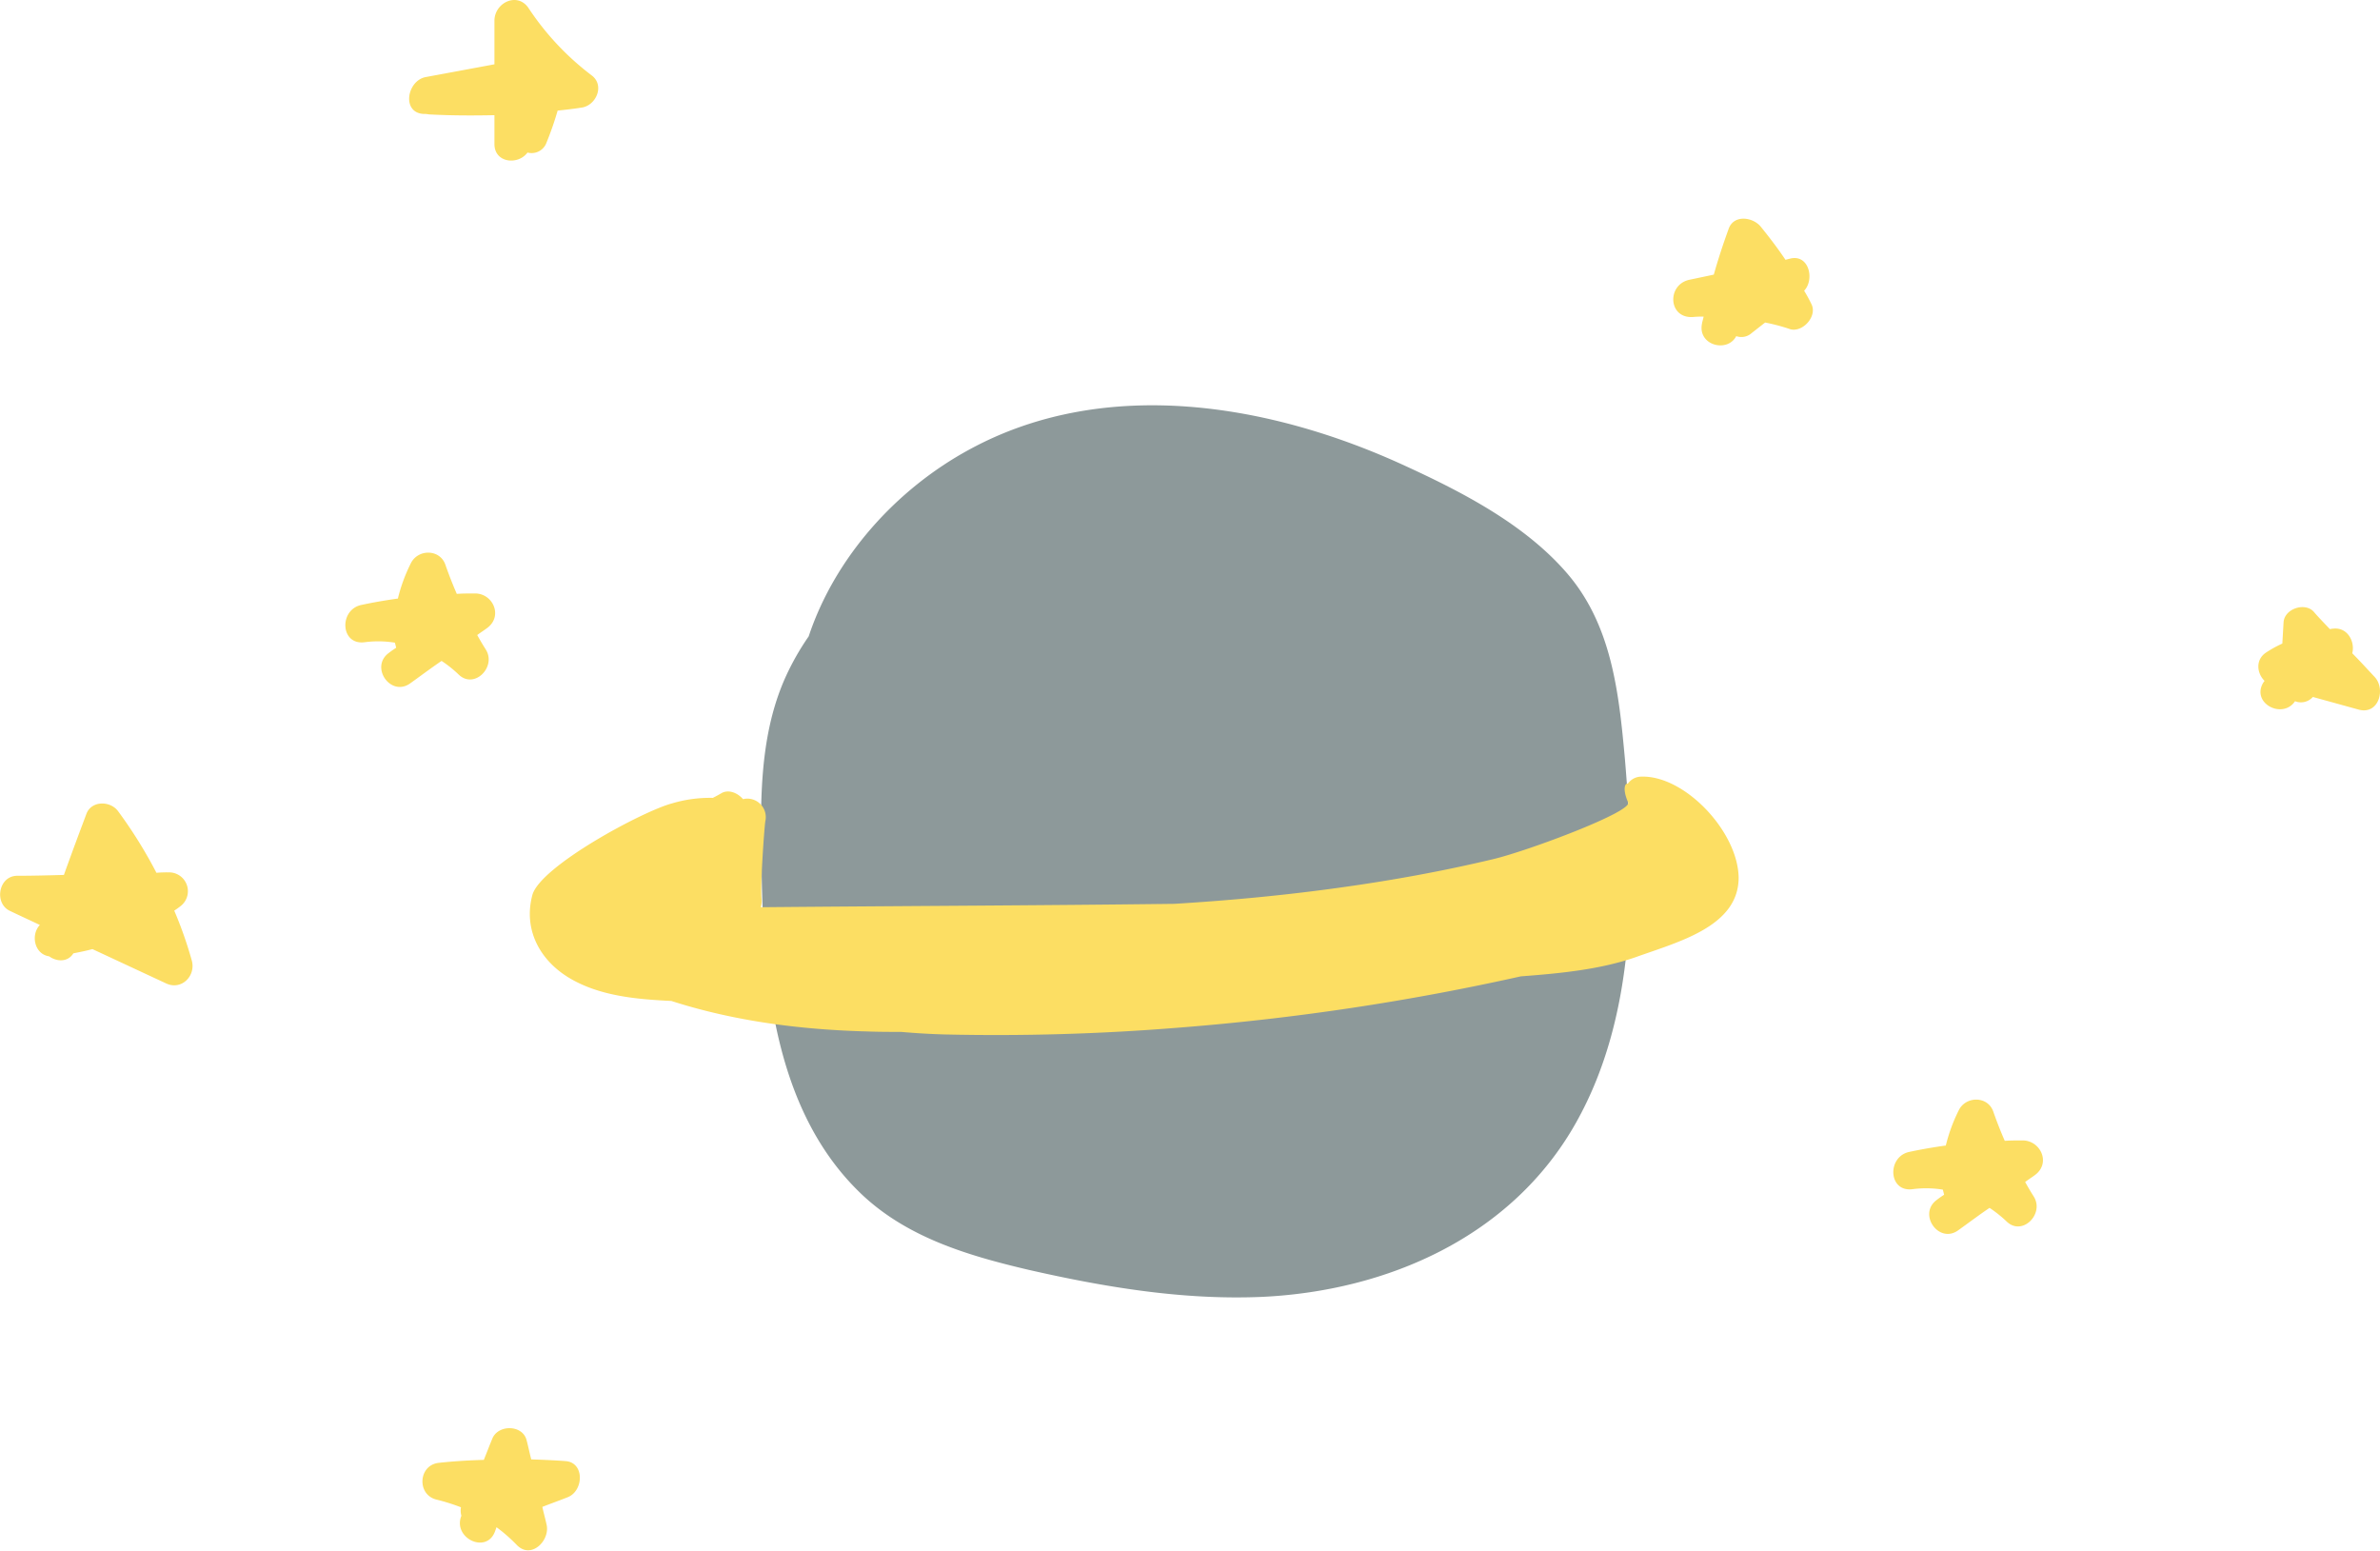
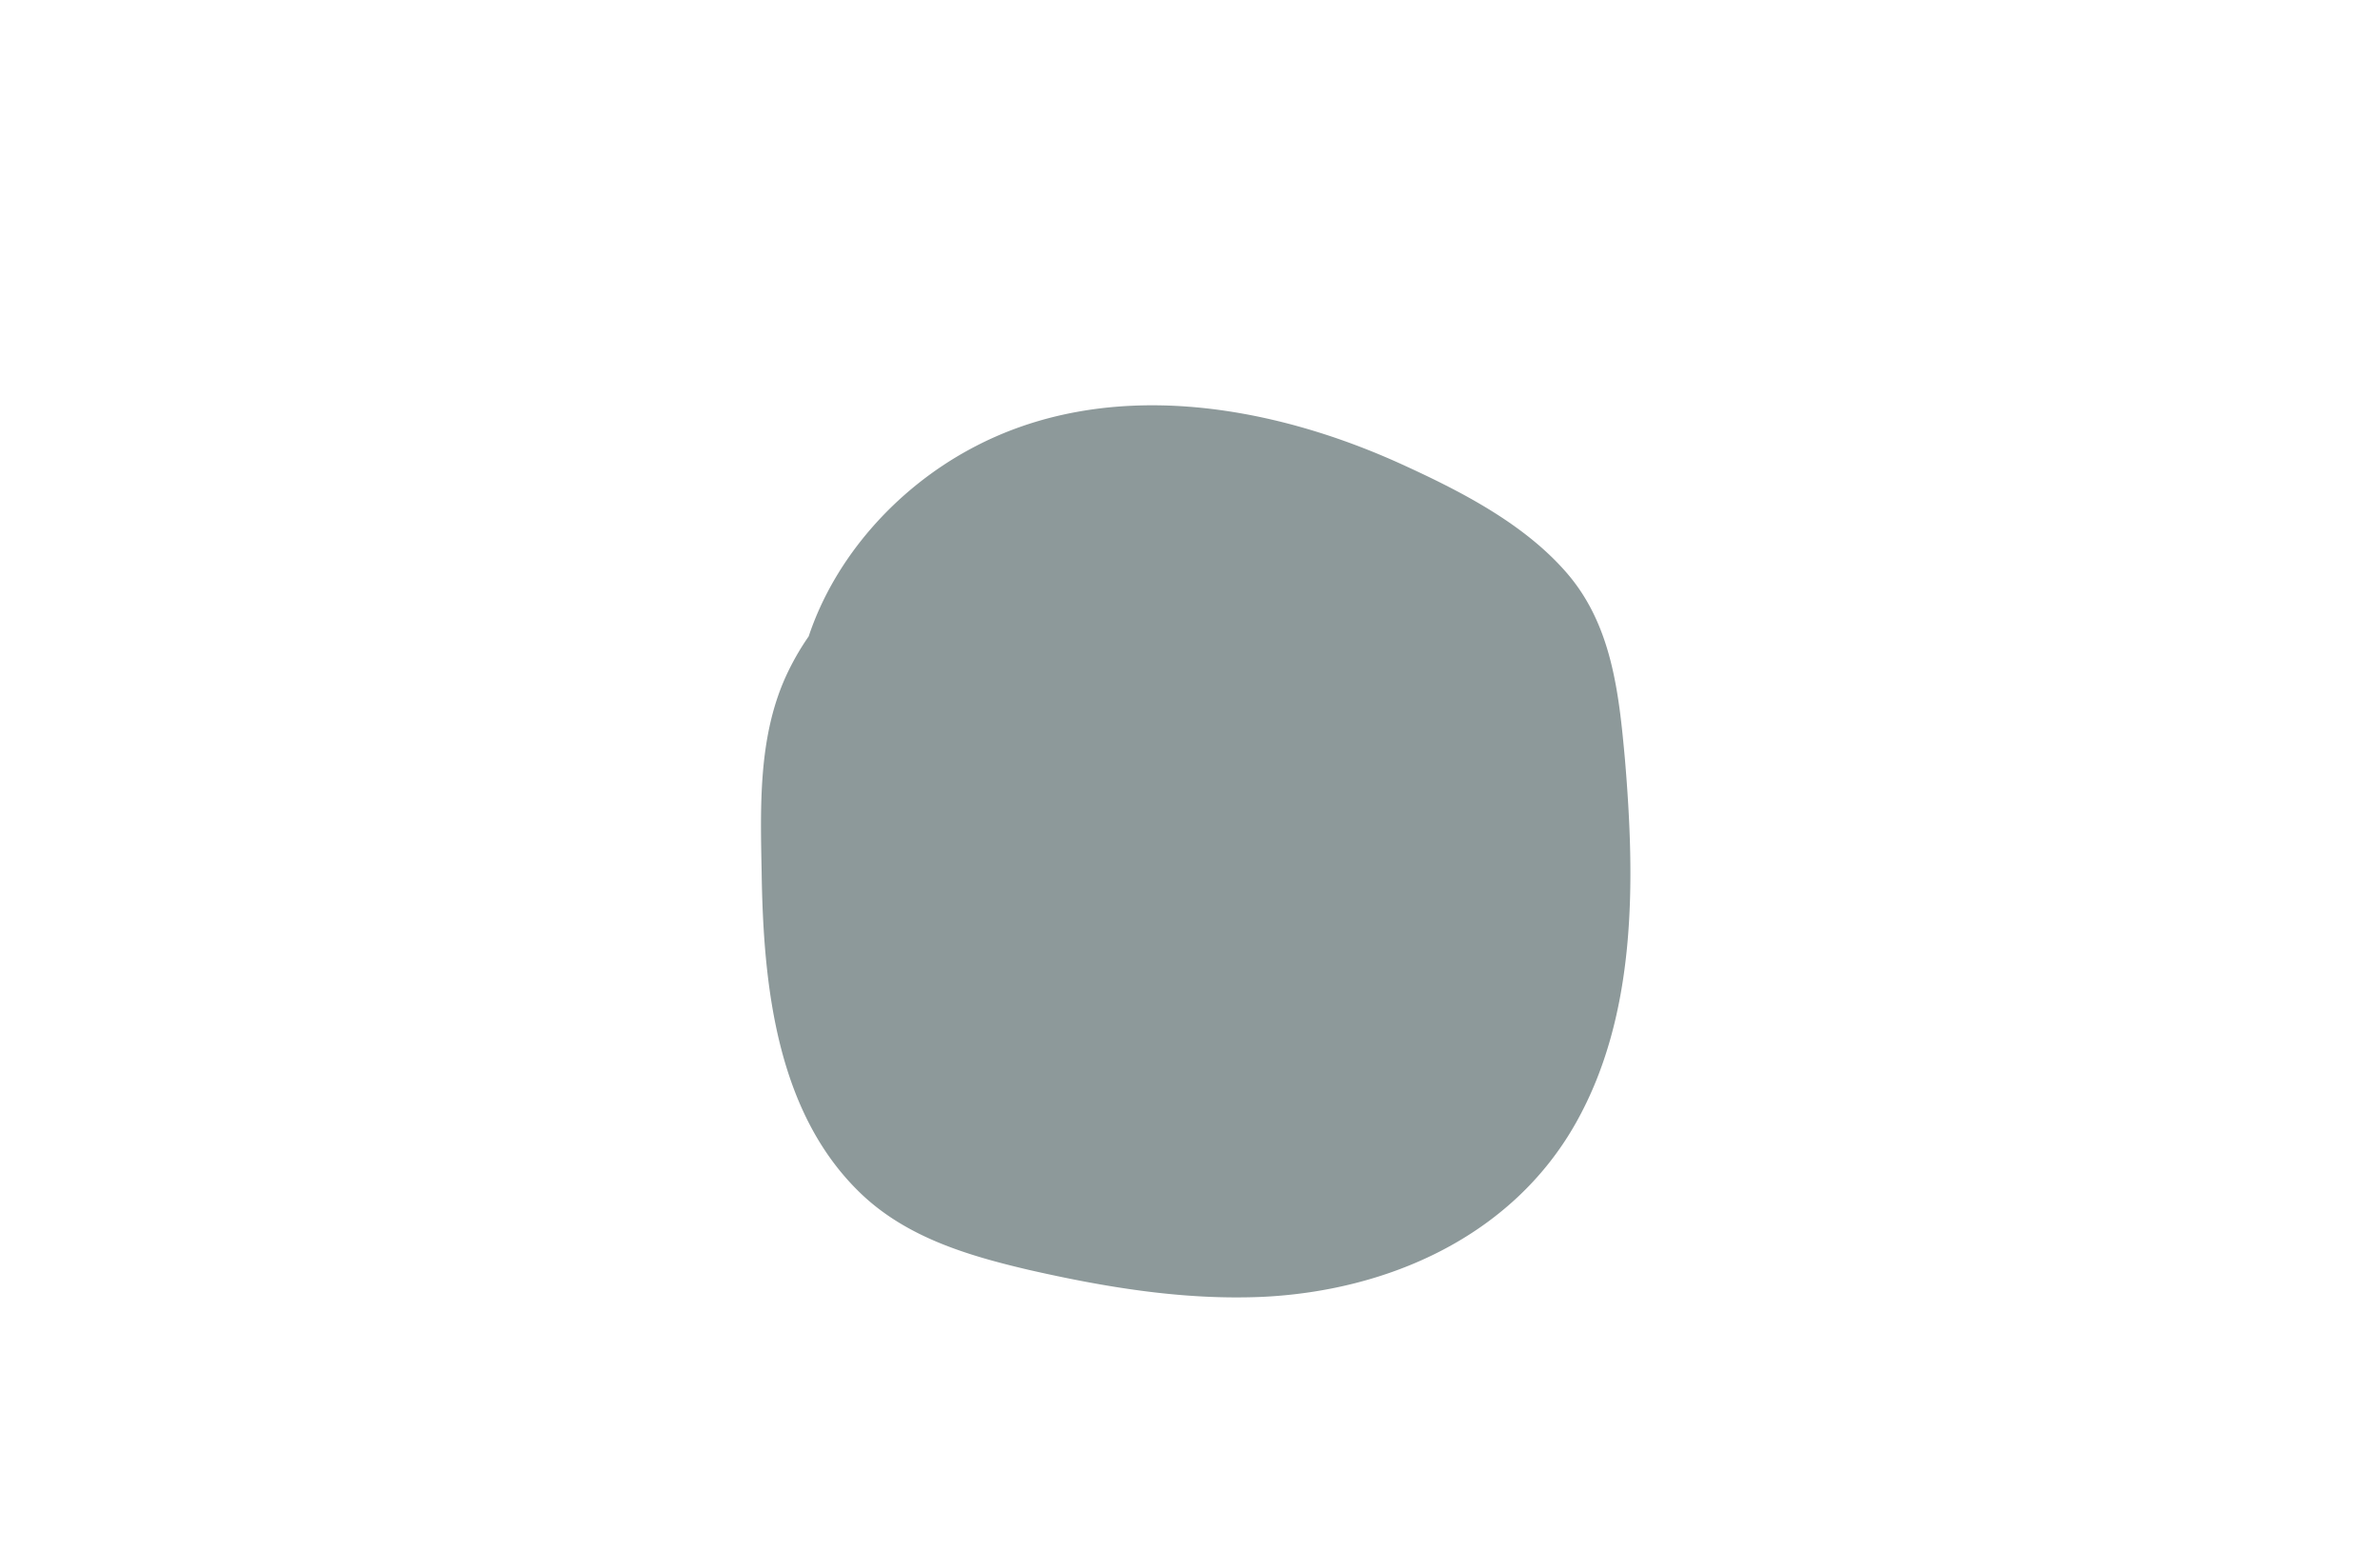
<svg xmlns="http://www.w3.org/2000/svg" width="560" height="365" viewBox="0 0 560 365">
-   <path class="uk-text-primary" fill="#8d999a" d="M368.43,134.54c-9.87-11.27-24.33-18.76-37.8-24.94C299,95,260.1,88.35,228.18,105.71c-17.35,9.38-31.72,25.44-37.9,44a61.301,61.301,0,0,0-5.49,9.68c-6.38,14.26-5.88,30.42-5.58,45.78.39,26.44,3.39,56.86,23.74,76,10.77,10.08,25,14.27,39,17.56,17.95,4.09,36.41,7.18,55,6.38,29.53-1.39,58.66-14.16,73.72-40.7,14.56-25.63,14.06-57.35,11.67-85.78C380.9,162.77,379.21,146.81,368.43,134.54Z" />
-   <path class="uk-text-warning" fill="#fcde63" d="M386,182.72a3.87,3.87,0,0,0-3,1.69c-.5-.3-1.4,1,.1,4.39.9,2.2-23.1,11.2-31.52,13.27-12.07,2.89-24.24,5.09-36.51,6.78-12.87,1.8-25.84,3-38.71,3.79-32.42.4-64.93.5-97.35.8a4.94,4.94,0,0,0,.2-1.79c-.4-2.8.69-17.86.89-18.56a4.35,4.35,0,0,0-4.59-5.19c-.19,0-.49.1-.69.1-1.2-1.39-3.2-2.29-4.89-1.49-.7.4-1.4.8-2.2,1.2a31.14,31.14,0,0,0-9.57,1.29c-6.88,1.8-31.22,14.87-32.92,21.65-2.09,8,1.7,15.16,8.58,19.35,7.08,4.29,15.76,5.09,24.14,5.49,14.86,4.78,30.52,6.78,46.28,7.18,2.6.1,5.19.1,7.78.1,3.4.3,6.79.5,10.28.6a532.084,532.084,0,0,0,55.06-1.6,574.848,574.848,0,0,0,80.5-12.07c9.28-.7,18.75-1.6,27.23-4.59,10-3.59,24-7.18,24-18.65C408.93,195.59,396.27,182.22,386,182.72Zm-274.23-43.1c-1.39,0-2.89,0-4.29.1q-1.49-3.43-2.69-6.88c-1.3-3.69-6.38-3.69-8.08-.4a38.78,38.78,0,0,0-3.09,8.38c-2.89.4-5.79.9-8.58,1.5-5.29,1.1-5,9.47.7,8.78a24.58,24.58,0,0,1,7.18.1l.3,1.19c-.6.4-1.2.8-1.7,1.2-4.58,3.29.4,10.47,5,7.18,2.5-1.79,4.89-3.59,7.38-5.28a27.999,27.999,0,0,1,4,3.19c3.69,3.59,9-1.8,6.39-5.89-.7-1.1-1.4-2.29-2-3.39.8-.6,1.6-1.1,2.4-1.7C118.36,144.91,116,139.62,111.77,139.62ZM476,268.3c-1.4,0-2.9,0-4.29.1q-1.5-3.43-2.7-6.88c-1.29-3.69-6.38-3.69-8.08-.4a39.309,39.309,0,0,0-3.09,8.38c-2.89.4-5.78.9-8.58,1.5-5.28,1.1-5,9.47.7,8.78a24.571,24.571,0,0,1,7.18.1l.3,1.19c-.6.4-1.19.8-1.69,1.2-4.59,3.29.4,10.47,5,7.18,2.49-1.79,4.88-3.59,7.38-5.28a29.199,29.199,0,0,1,4,3.19c3.69,3.59,9-1.8,6.38-5.89-.7-1.1-1.4-2.29-2-3.39.79-.6,1.59-1.1,2.39-1.7C482.55,273.59,480.16,268.4,476,268.3ZM133,343.74c-2.69-.2-5.28-.3-8-.4-.4-1.5-.69-3-1.09-4.49-.9-3.68-6.68-3.78-8.07-.39-.7,1.69-1.3,3.28-2,5-3.49.1-7,.3-10.56.69-4.88.5-5.28,7.57-.5,8.67a47.162,47.162,0,0,1,5.68,1.79,4.47,4.47,0,0,0,.1,2c-2.09,5.18,5.78,9.07,7.87,3.79l.4-1.1a38.451,38.451,0,0,1,4.78,4.19c3.38,3.48,7.86-1.1,7-4.78-.3-1.4-.7-2.79-1-4.19,2-.79,4-1.49,6-2.29C137.38,350.71,137.58,344,133,343.74Zm6.21-326.01A64.27,64.27,0,0,1,124.34,1.87c-2.59-3.79-7.88-1.3-8,2.89V15.13l-16.16,3c-4.39.8-5.78,8.38-.5,8.68a4.87,4.87,0,0,1,1.2.1h0c5.19.29,10.27.29,15.46.19v6.79c0,4.49,5.59,5,7.78,2a3.73,3.73,0,0,0,4.49-2.39,73.809,73.809,0,0,0,2.6-7.48c1.89-.2,3.69-.4,5.58-.7C140.2,24.91,142.4,20.12,139.21,17.73ZM426.19,71.49a33.869,33.869,0,0,0-1.69-3.09c2.49-2.59,1.19-8.58-3.2-7.58l-1.19.3c-1.8-2.69-3.79-5.29-5.89-7.88-1.89-2.19-6.28-2.79-7.48.6-1.3,3.59-2.49,7.18-3.49,10.77l-5.69,1.2c-5.38,1.1-5.09,9.08.7,8.78a22.519,22.519,0,0,1,2.59-.1c-.1.6-.3,1.09-.39,1.69-1,5.09,6,6.89,8.07,2.9a3.59,3.59,0,0,0,3.6-.7l3.19-2.5a44.131,44.131,0,0,1,6,1.6C424.3,78.18,427.69,74.29,426.19,71.49ZM41,214.24a17.001,17.001,0,0,0,1.4-1,4.43,4.43,0,0,0-2.8-8,27.061,27.061,0,0,0-2.79.1,108.6,108.6,0,0,0-9-14.46c-1.79-2.5-6.28-2.6-7.48.6-1.79,4.78-3.59,9.57-5.29,14.36-3.69.1-7.38.2-11.07.2-4.39.1-5.38,6.58-1.59,8.28,2.29,1.1,4.68,2.19,7,3.29-2.2,2.3-1.3,6.88,2.19,7.38,1.8,1.3,4.39,1.4,5.69-.7,1.5-.3,3-.59,4.49-1l17.35,8.08c3.6,1.69,7.09-1.8,6-5.49A94.838,94.838,0,0,0,41,214.24Zm517.76-54.96c-1.79-1.9-3.49-3.79-5.29-5.59.7-2.69-1.09-6.18-4.48-5.79-.3,0-.6.1-.8.1-1.3-1.39-2.6-2.69-3.79-4.09-2.1-2.29-6.89-.69-7.09,2.5-.1,1.69-.19,3.29-.29,5a26.997,26.997,0,0,0-3.8,2.09c-2.59,1.7-2.19,4.89-.39,6.68-.1.2-.3.4-.4.6-2.6,4.79,4.69,8.48,7.58,4.19a3.74,3.74,0,0,0,4.19-1l10.87,3C559.76,168.15,561.35,162.07,558.76,159.28Z" />
+   <path class="uk-text-primary" fill="#8d999a" d="M368.43,134.54c-9.87-11.27-24.33-18.76-37.8-24.94C299,95,260.1,88.35,228.18,105.71c-17.35,9.38-31.72,25.44-37.9,44a61.301,61.301,0,0,0-5.49,9.68c-6.38,14.26-5.88,30.42-5.58,45.78.39,26.44,3.39,56.86,23.74,76,10.77,10.08,25,14.27,39,17.56,17.95,4.09,36.41,7.18,55,6.38,29.53-1.39,58.66-14.16,73.72-40.7,14.56-25.63,14.06-57.35,11.67-85.78C380.9,162.77,379.21,146.81,368.43,134.54" />
</svg>